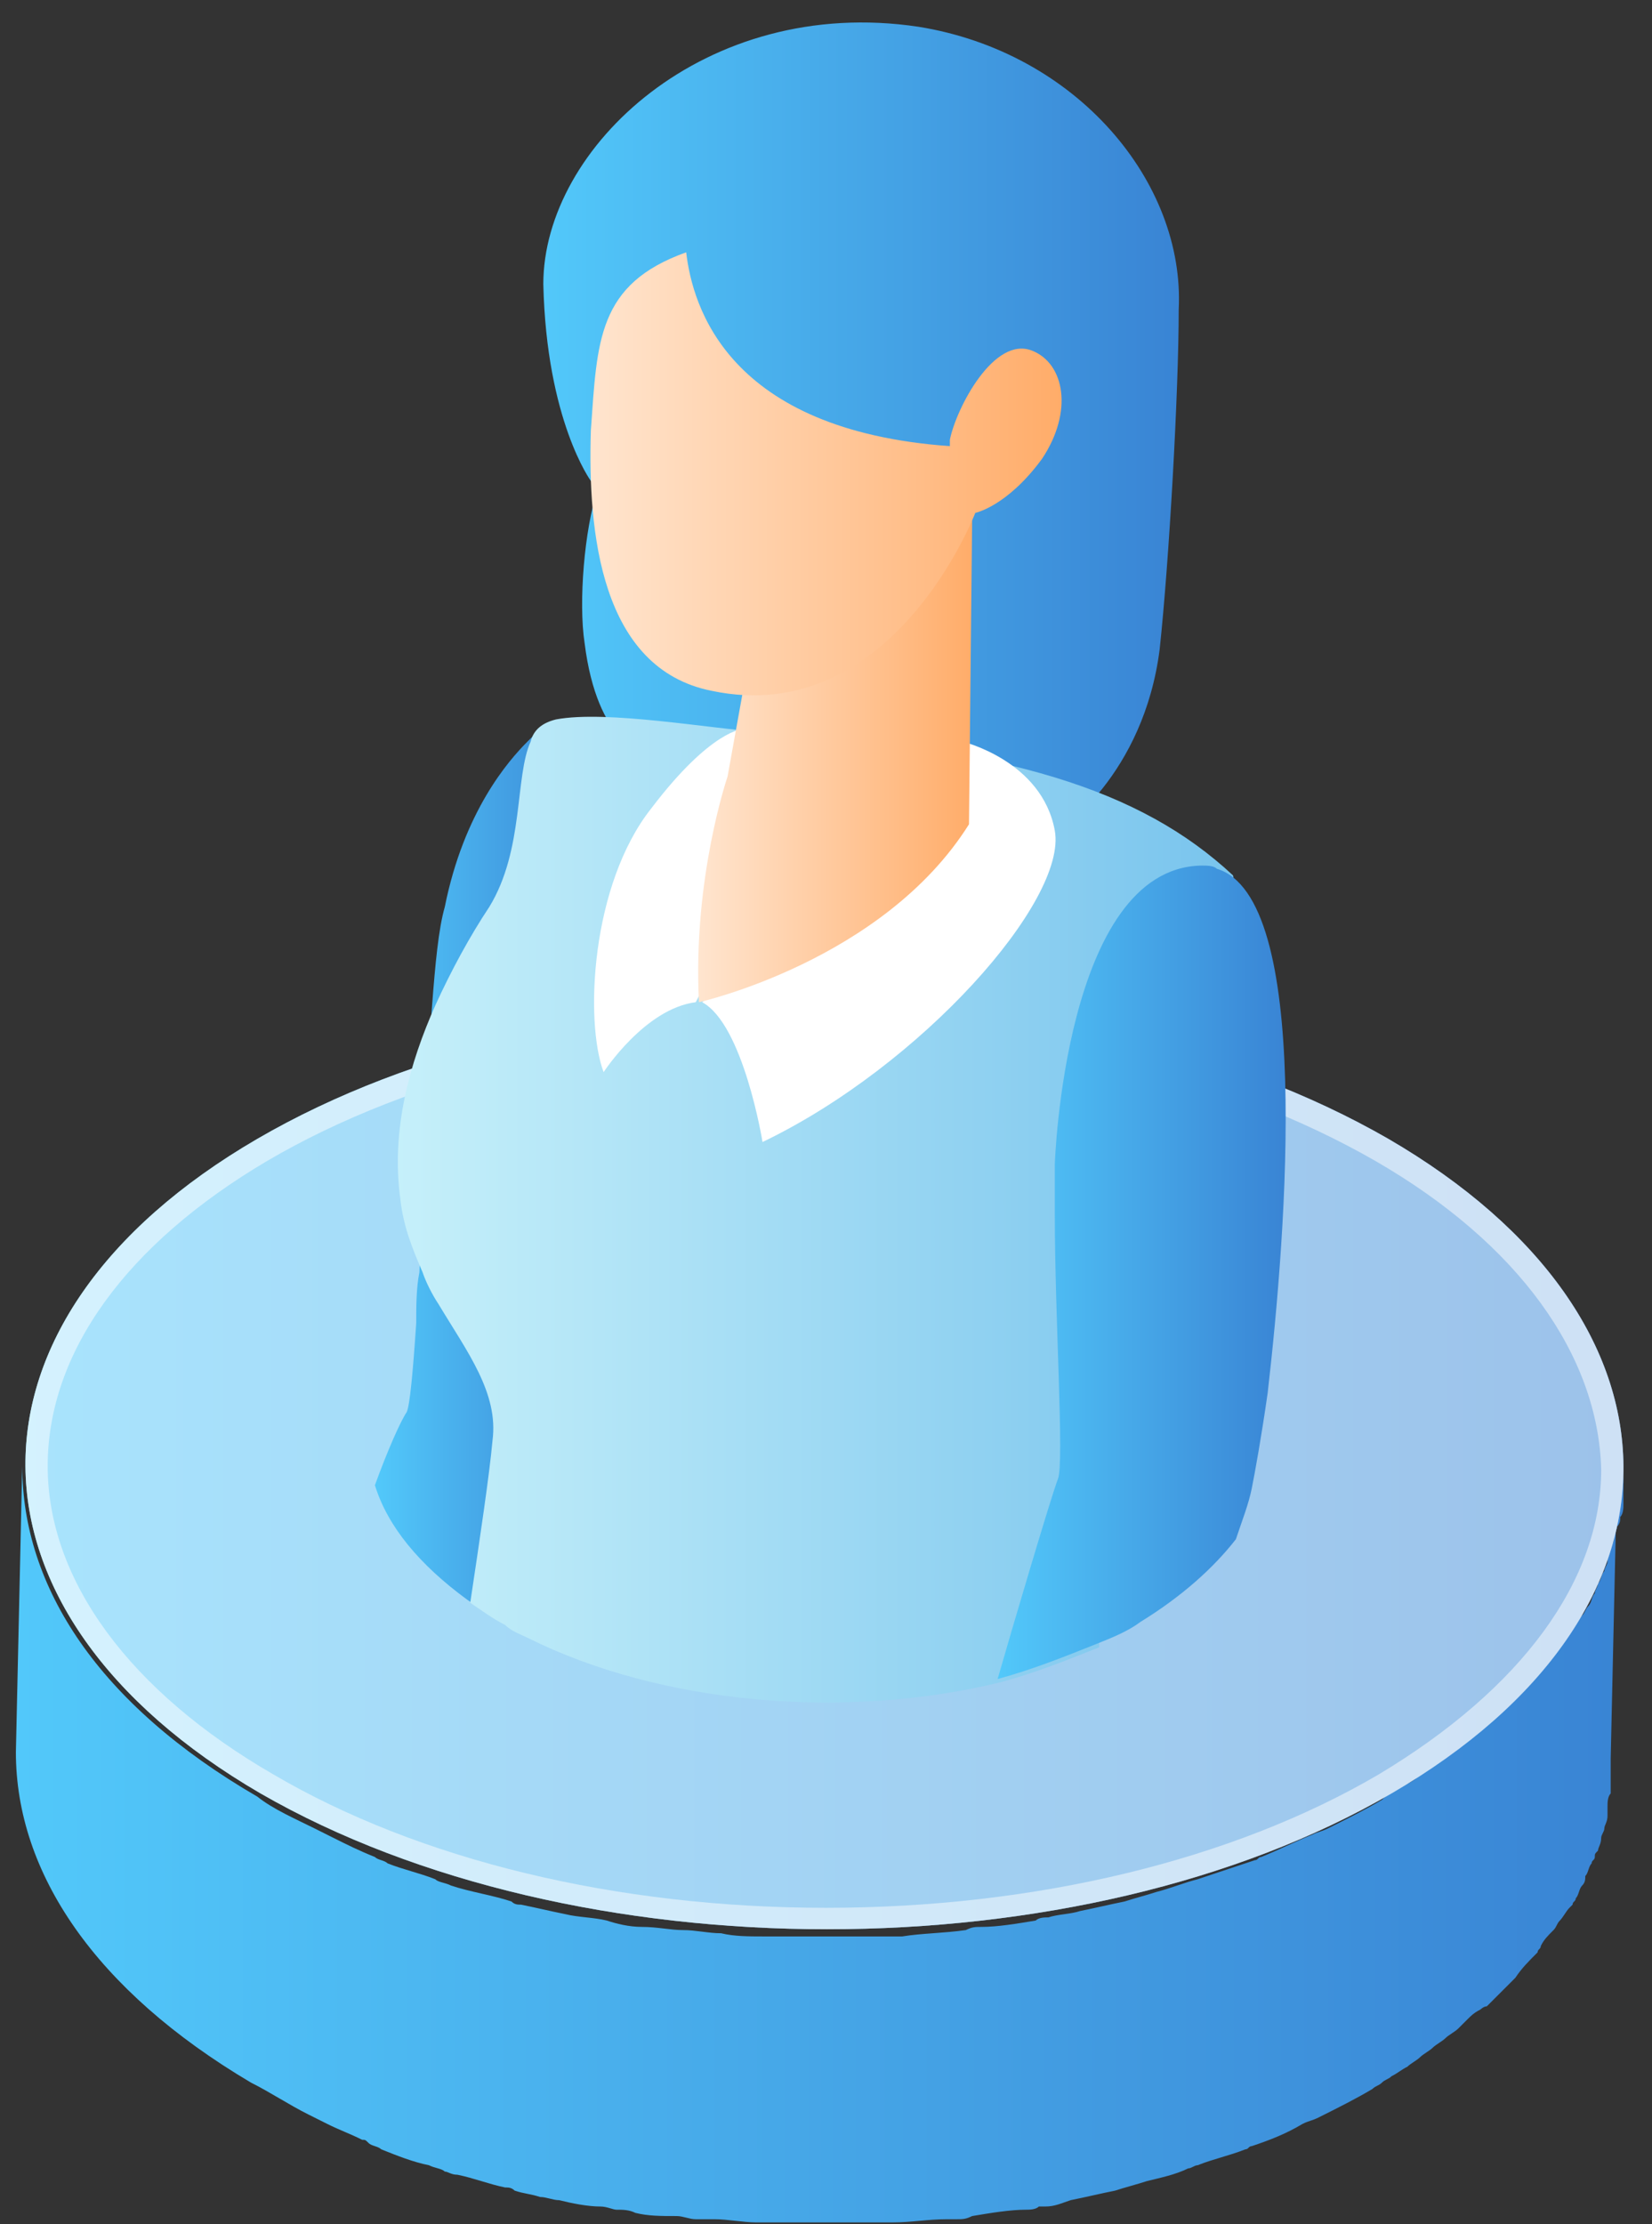
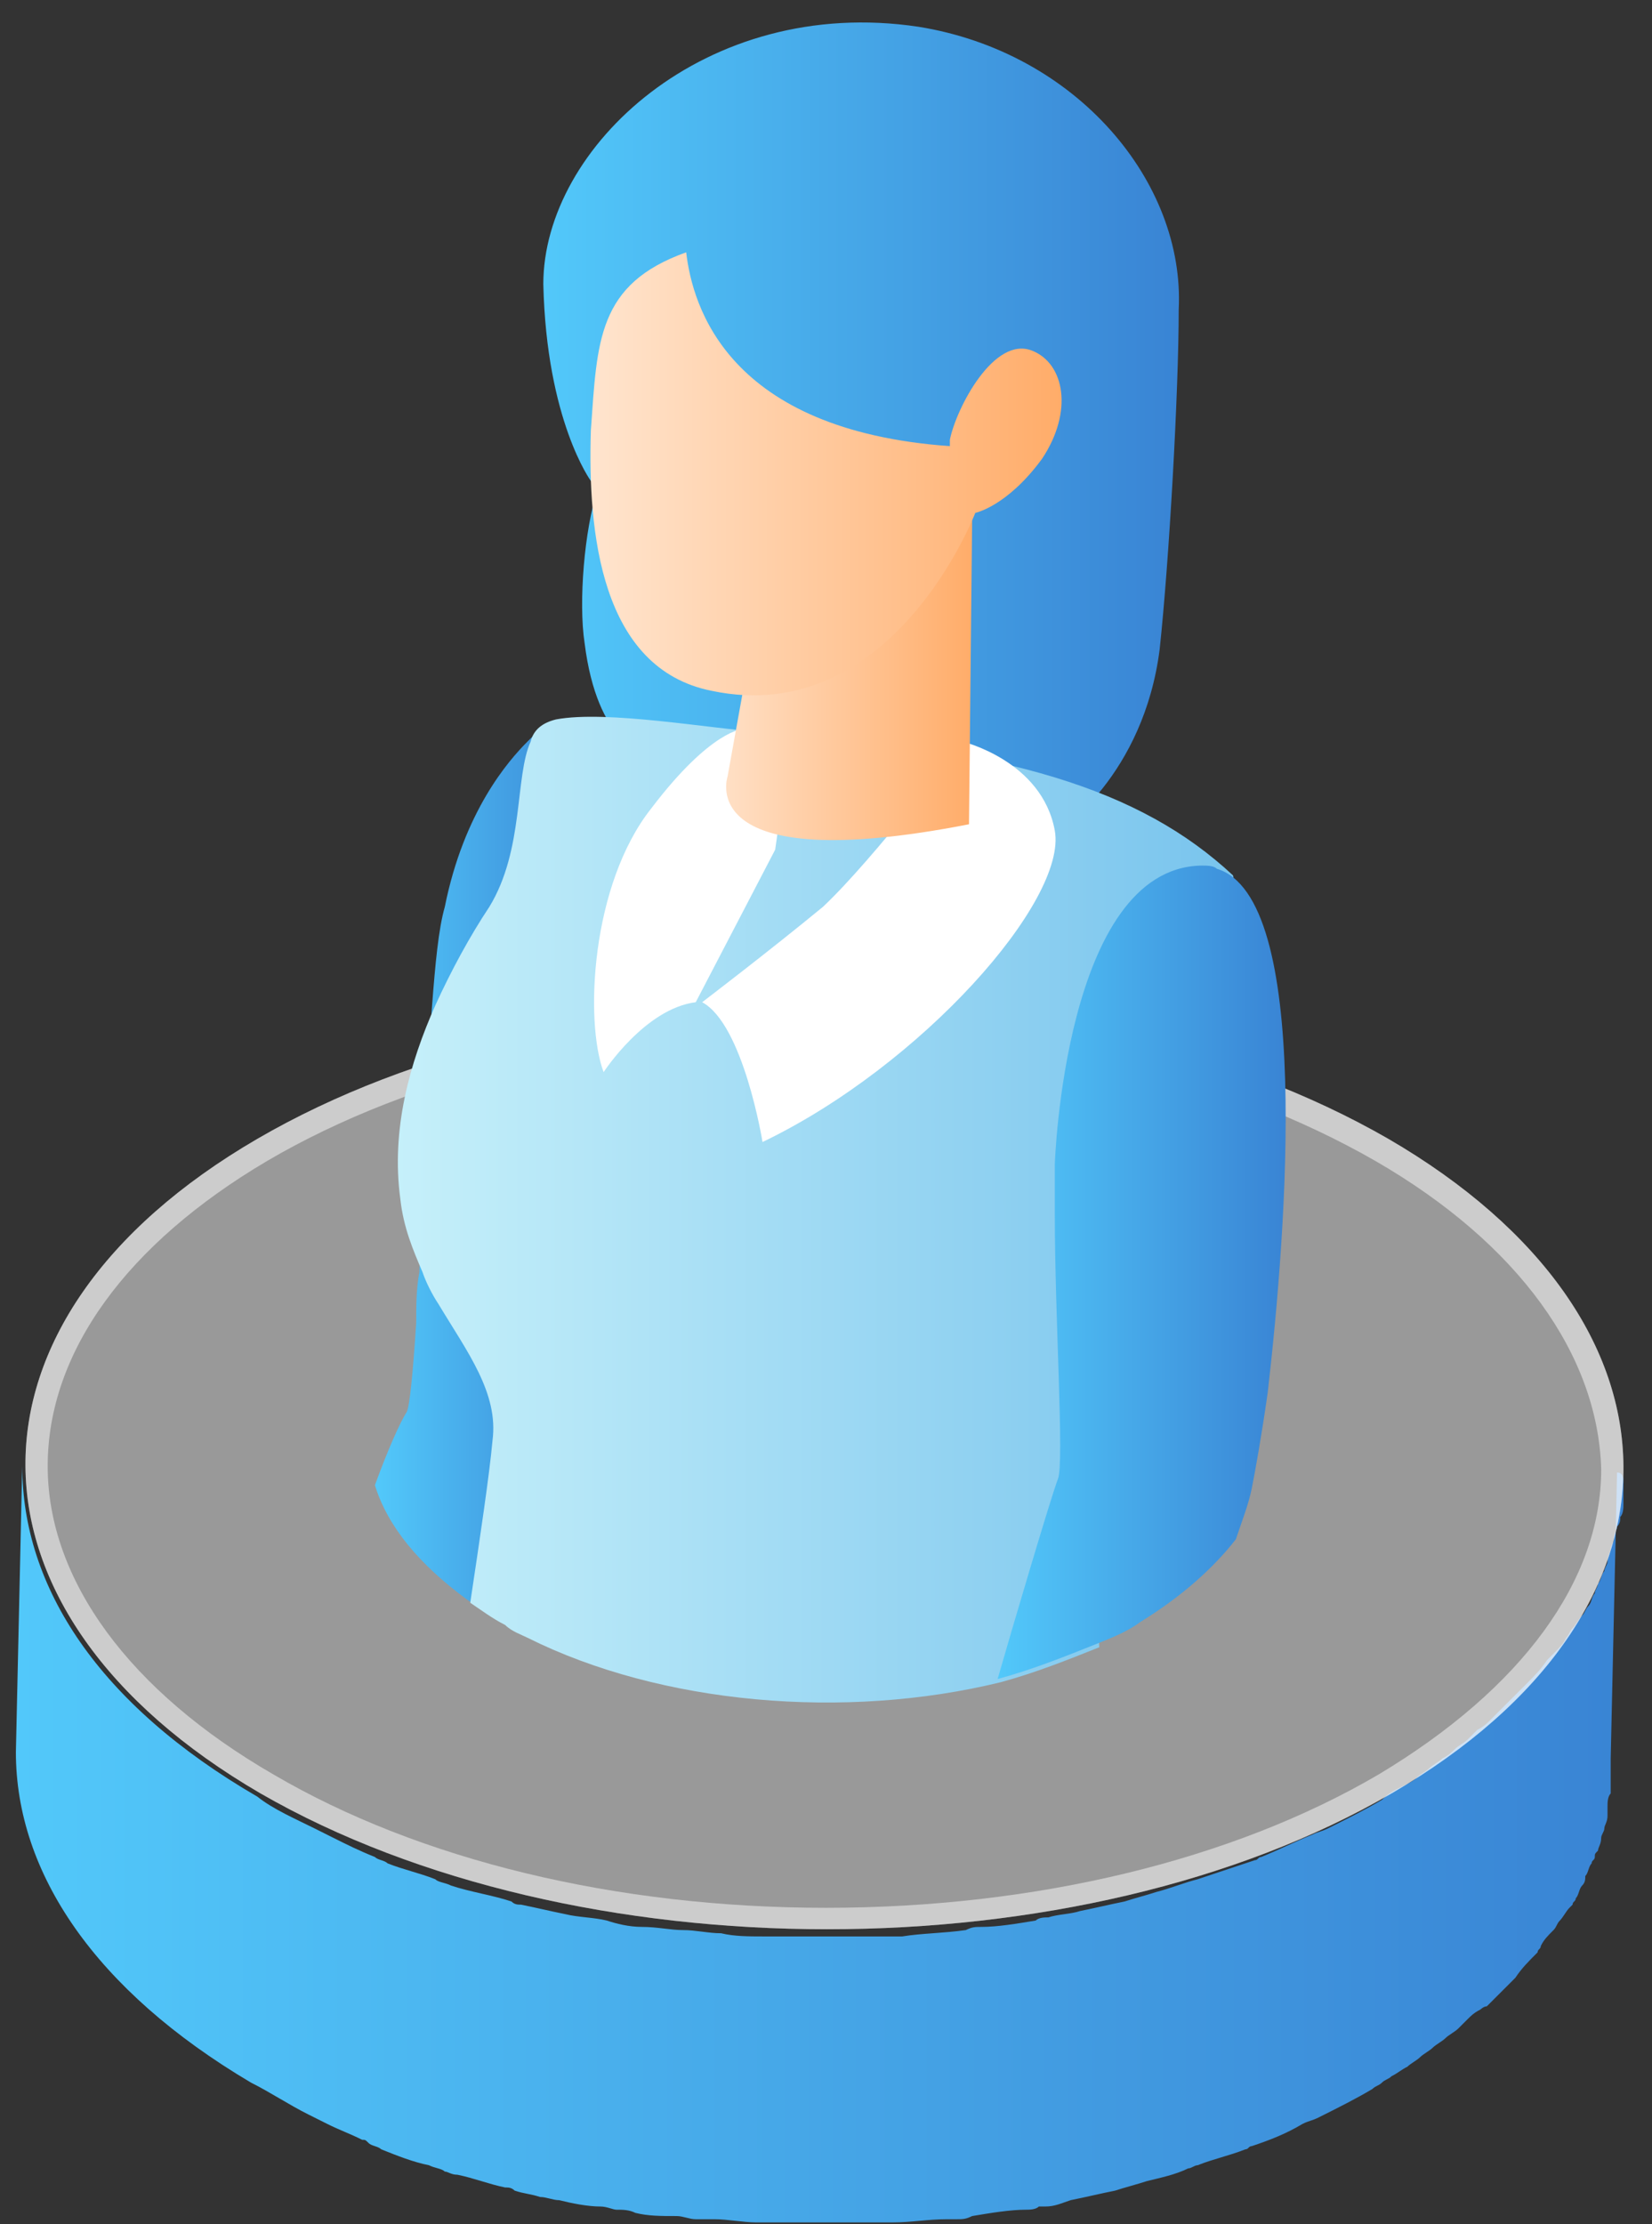
<svg xmlns="http://www.w3.org/2000/svg" width="52" height="70" viewBox="0 0 52 70" fill="none">
  <rect x="0" y="0" width="52" height="70" fill="#333333" stroke="none" />
  <path d="M51.1 46.642C51.1 46.742 51.1 46.942 51.1 47.042C51.1 47.142 51.1 47.242 51.1 47.342C51.1 47.442 51.1 47.642 51 47.742C51 47.842 51 47.942 50.9 48.042C50.9 48.142 50.8 48.242 50.8 48.442C50.8 48.542 50.7 48.642 50.7 48.742C50.7 48.842 50.6 48.942 50.6 49.142C50.6 49.242 50.5 49.342 50.5 49.442C50.4 49.542 50.4 49.742 50.3 49.842C50.3 49.942 50.2 50.042 50.2 50.142C50.1 50.242 50.1 50.442 50 50.542C49.9 50.642 49.9 50.742 49.8 50.842C49.7 50.942 49.6 51.142 49.5 51.242C49.4 51.342 49.4 51.442 49.3 51.542C49.2 51.742 49.1 51.842 48.9 52.042C48.8 52.142 48.8 52.142 48.7 52.242C48.5 52.542 48.3 52.742 48 53.042C47.9 53.142 47.9 53.142 47.8 53.242C47.6 53.442 47.4 53.642 47.2 53.842C47.1 53.942 47 54.042 46.9 54.142C46.8 54.242 46.7 54.342 46.5 54.442C46.4 54.542 46.3 54.642 46.2 54.742C46.1 54.842 45.9 54.942 45.8 55.042C45.7 55.142 45.6 55.242 45.4 55.342C45.3 55.442 45.1 55.542 45 55.642C44.9 55.742 44.7 55.842 44.6 55.942C44.5 56.042 44.3 56.142 44.1 56.242C43.9 56.342 43.7 56.442 43.5 56.642C43 56.942 42.4 57.242 41.8 57.542C41.6 57.642 41.5 57.642 41.3 57.742C40.8 57.942 40.2 58.242 39.7 58.442C39.6 58.442 39.6 58.542 39.5 58.542C38.9 58.742 38.3 58.942 37.7 59.142C37.3 59.242 36.8 59.442 36.4 59.542C36.1 59.642 35.7 59.742 35.4 59.842C34.9 59.942 34.5 60.042 34 60.142C33.7 60.242 33.3 60.242 33 60.342C32.9 60.342 32.7 60.342 32.6 60.442C32 60.542 31.4 60.642 30.9 60.642C30.7 60.642 30.6 60.642 30.4 60.742C29.7 60.842 29 60.842 28.4 60.942C28.3 60.942 28.1 60.942 28 60.942C27.5 60.942 27.1 60.942 26.6 60.942C26.1 60.942 25.7 60.942 25.2 60.942C24.8 60.942 24.4 60.942 24 60.942C23.6 60.942 23.1 60.942 22.7 60.842C22.3 60.842 21.9 60.742 21.5 60.742C21.1 60.742 20.7 60.642 20.2 60.642C19.8 60.642 19.4 60.542 19.1 60.442C18.7 60.342 18.2 60.342 17.8 60.242C17.3 60.142 16.9 60.042 16.4 59.942C16.3 59.942 16.2 59.942 16.1 59.842C15.5 59.642 14.8 59.542 14.2 59.342C14 59.242 13.8 59.242 13.7 59.142C13.2 58.942 12.7 58.842 12.2 58.642C12.1 58.542 11.9 58.542 11.8 58.442C11.3 58.242 10.9 58.042 10.5 57.842C10.3 57.742 10.1 57.642 9.9 57.542C9.3 57.242 8.6 56.942 8.1 56.542C3.1 53.642 0.7 49.942 0.7 46.142L0.5 55.142C0.5 58.942 3 62.642 7.9 65.542C8.5 65.842 9.1 66.242 9.7 66.542C9.9 66.642 10.1 66.742 10.3 66.842C10.7 67.042 11 67.142 11.4 67.342C11.5 67.342 11.5 67.342 11.6 67.442C11.7 67.542 11.9 67.542 12 67.642C12.5 67.842 13 68.042 13.5 68.142C13.7 68.242 13.9 68.242 14 68.342C14.1 68.342 14.2 68.442 14.4 68.442C14.9 68.542 15.4 68.742 15.9 68.842C16 68.842 16.1 68.842 16.2 68.942C16.5 69.042 16.7 69.042 17 69.142C17.2 69.142 17.4 69.242 17.6 69.242C18 69.342 18.5 69.442 18.9 69.442C19.1 69.442 19.3 69.542 19.4 69.542C19.6 69.542 19.8 69.542 20 69.642C20.4 69.742 20.8 69.742 21.3 69.742C21.5 69.742 21.7 69.842 21.9 69.842C22.1 69.842 22.3 69.842 22.5 69.842C22.9 69.842 23.4 69.942 23.8 69.942C24 69.942 24.2 69.942 24.4 69.942C24.6 69.942 24.7 69.942 24.9 69.942C25.4 69.942 25.8 69.942 26.3 69.942C26.5 69.942 26.8 69.942 27 69.942C27.2 69.942 27.5 69.942 27.7 69.942C27.8 69.942 28 69.942 28.1 69.942C28.7 69.942 29.2 69.842 29.8 69.842C29.9 69.842 30 69.842 30.1 69.842C30.3 69.842 30.4 69.842 30.6 69.742C31.2 69.642 31.8 69.542 32.3 69.542C32.4 69.542 32.6 69.542 32.7 69.442C32.8 69.442 32.8 69.442 32.9 69.442C33.2 69.442 33.4 69.342 33.7 69.242C34.2 69.142 34.6 69.042 35.1 68.942C35.4 68.842 35.8 68.742 36.1 68.642C36.5 68.542 37 68.442 37.4 68.242C37.5 68.242 37.6 68.142 37.7 68.142C38.2 67.942 38.7 67.842 39.2 67.642C39.3 67.642 39.3 67.542 39.4 67.542C40 67.342 40.5 67.142 41 66.842C41.2 66.742 41.3 66.742 41.5 66.642C42.1 66.342 42.7 66.042 43.2 65.742C43.3 65.642 43.4 65.642 43.5 65.542C43.6 65.442 43.7 65.442 43.8 65.342C44 65.242 44.1 65.142 44.3 65.042C44.4 64.942 44.6 64.842 44.7 64.742C44.8 64.642 45 64.542 45.1 64.442C45.2 64.342 45.4 64.242 45.5 64.142C45.6 64.042 45.8 63.942 45.9 63.842C46 63.742 46.1 63.642 46.2 63.542C46.3 63.442 46.4 63.342 46.6 63.242C46.6 63.242 46.7 63.142 46.8 63.142L46.9 63.042C47.1 62.842 47.3 62.642 47.5 62.442C47.6 62.342 47.6 62.342 47.7 62.242C47.9 61.942 48.1 61.742 48.4 61.442C48.4 61.342 48.5 61.342 48.5 61.242C48.6 61.042 48.7 60.942 48.9 60.742C49 60.642 49 60.542 49.1 60.442C49.2 60.342 49.3 60.142 49.4 60.042L49.5 59.942C49.5 59.842 49.6 59.842 49.6 59.742C49.7 59.642 49.7 59.442 49.8 59.342C49.9 59.242 49.9 59.142 49.9 59.042C50 58.942 50 58.742 50.1 58.642C50.1 58.542 50.2 58.542 50.2 58.442C50.2 58.342 50.2 58.342 50.3 58.242C50.3 58.142 50.4 58.042 50.4 57.842C50.4 57.742 50.5 57.642 50.5 57.542C50.5 57.442 50.6 57.342 50.6 57.142C50.6 57.042 50.6 57.042 50.6 56.942V56.842C50.6 56.742 50.6 56.542 50.7 56.442C50.7 56.342 50.7 56.242 50.7 56.142C50.7 56.042 50.7 55.842 50.7 55.742C50.7 55.642 50.7 55.642 50.7 55.542C50.7 55.442 50.7 55.442 50.7 55.342L50.9 46.342C51.1 46.342 51.1 46.542 51.1 46.642Z" fill="url(#paint0_linear_973_110)" />
-   <path d="M43.701 35.841C33.801 30.141 17.901 30.141 8.101 35.841C-1.699 41.541 -1.599 50.741 8.201 56.441C18.101 62.141 34.001 62.141 43.801 56.441C53.601 50.741 53.501 41.541 43.701 35.841Z" fill="url(#paint1_linear_973_110)" />
  <path opacity="0.5" d="M43.701 35.841C33.801 30.141 17.901 30.141 8.101 35.841C-1.699 41.541 -1.599 50.741 8.201 56.441C18.101 62.141 34.001 62.141 43.801 56.441C53.601 50.741 53.501 41.541 43.701 35.841Z" fill="white" />
  <path opacity="0.5" d="M43.701 35.841C33.801 30.141 17.901 30.141 8.101 35.841C-1.699 41.541 -1.599 50.741 8.201 56.441C18.101 62.141 34.001 62.141 43.801 56.441C53.601 50.741 53.501 41.541 43.701 35.841ZM43.401 55.841C38.801 58.541 32.601 60.041 26.001 60.041C19.401 60.041 13.201 58.541 8.601 55.841C4.101 53.241 1.501 49.741 1.501 46.141C1.501 42.541 4.001 39.141 8.401 36.541C13.001 33.841 19.201 32.341 25.801 32.341C32.401 32.341 38.601 33.841 43.301 36.541C47.801 39.141 50.301 42.641 50.401 46.241C50.401 49.741 47.901 53.141 43.401 55.841Z" fill="white" />
  <path d="M36.502 20.441C36.002 24.341 33.402 26.241 32.902 26.341C32.402 26.441 23.402 25.141 20.302 23.741C20.302 23.741 18.802 23.441 18.402 20.241C18.202 18.941 18.402 16.641 18.802 15.441C18.702 15.341 18.702 15.241 18.602 15.141C18.602 15.141 17.202 13.241 17.102 8.941C17.102 4.641 22.202 -0.159 28.902 0.841C33.902 1.641 37.302 5.741 37.102 9.741C37.102 12.341 36.802 17.641 36.502 20.441Z" fill="url(#paint2_linear_973_110)" />
  <path d="M18.701 45.041C18.801 45.341 17.401 49.341 16.501 51.441C16.301 51.341 16.001 51.241 15.801 51.041C15.401 50.841 15.001 50.541 14.701 50.341C13.201 49.241 12.201 48.041 11.801 46.741C12.201 45.641 12.601 44.741 12.801 44.441C12.901 44.241 13.001 43.141 13.101 41.641C13.101 41.141 13.101 40.541 13.201 40.041C13.301 37.441 13.401 34.241 13.601 31.641C13.701 30.341 13.801 29.241 14.001 28.541C14.601 25.541 16.001 23.941 16.601 23.341C16.801 23.141 16.901 23.041 16.901 23.041C16.901 23.041 17.801 29.041 18.001 29.941C18.201 30.841 18.001 33.341 18.201 33.841C18.301 34.241 18.401 36.441 18.501 38.241C18.501 38.741 18.501 39.241 18.601 39.641C18.701 41.341 18.701 44.641 18.701 45.041Z" fill="url(#paint3_linear_973_110)" />
  <path d="M36.302 39.741C35.502 42.341 34.702 44.641 34.602 45.941C34.402 47.341 34.502 49.641 34.602 51.841C33.602 52.241 32.602 52.641 31.502 52.941C26.602 54.141 20.802 53.641 16.602 51.541C16.402 51.441 16.102 51.341 15.902 51.141C15.502 50.941 15.102 50.641 14.802 50.441C15.102 48.441 15.402 46.441 15.502 45.341C15.702 43.841 14.702 42.541 13.802 41.041C13.602 40.741 13.402 40.341 13.302 40.041C13.002 39.341 12.702 38.641 12.602 37.741C12.302 35.541 12.902 33.441 13.702 31.641C14.202 30.541 14.802 29.441 15.402 28.541C16.502 26.741 16.202 24.441 16.702 23.341C16.802 22.941 17.102 22.741 17.502 22.641C19.102 22.341 22.402 22.941 24.002 23.041C31.702 23.541 35.902 24.841 38.802 27.541C38.902 27.641 38.602 28.041 38.702 28.141C39.302 30.041 37.702 35.241 36.302 39.741Z" fill="url(#paint4_linear_973_110)" />
  <path d="M30.302 23.341C30.302 23.341 32.802 23.941 33.202 26.141C33.602 28.341 29.002 33.541 24.002 35.941C24.002 35.941 23.402 32.241 22.102 31.541C22.102 31.541 24.202 29.941 25.902 28.541C27.502 27.041 30.302 23.341 30.302 23.341Z" fill="white" />
  <path d="M23.4 22.941C23.4 22.941 22.4 22.941 20.5 25.441C18.6 27.841 18.4 32.141 19 33.741C19 33.741 20.3 31.741 21.9 31.541L24.4 26.741C24.4 26.741 24.7 24.741 24.6 24.541C24.5 24.341 23.4 22.941 23.4 22.941Z" fill="white" />
-   <path d="M30.601 16.241L30.501 25.941C27.801 30.241 22.001 31.541 22.001 31.541C21.801 27.641 22.901 24.441 22.901 24.441L24.001 18.341L30.601 16.241Z" fill="url(#paint5_linear_973_110)" />
+   <path d="M30.601 16.241L30.501 25.941C21.801 27.641 22.901 24.441 22.901 24.441L24.001 18.341L30.601 16.241Z" fill="url(#paint5_linear_973_110)" />
  <path d="M39.902 43.841C39.702 45.241 39.502 46.341 39.402 46.841C39.302 47.341 39.102 47.841 38.902 48.441C38.202 49.341 37.202 50.241 35.902 51.041C35.502 51.341 35.002 51.541 34.502 51.741C33.502 52.141 32.502 52.541 31.402 52.841C31.802 51.441 33.102 47.041 33.302 46.541C33.502 46.041 33.202 41.441 33.202 38.241C33.202 37.641 33.202 37.141 33.202 36.641C33.202 36.641 33.502 27.341 37.802 27.241C38.002 27.241 38.202 27.241 38.302 27.341C41.302 28.241 40.502 38.641 39.902 43.841Z" fill="url(#paint6_linear_973_110)" />
  <path d="M32.799 14.441C31.699 15.941 30.699 16.141 30.699 16.141C30.699 16.141 28.099 22.941 22.399 21.741C18.899 21.041 18.499 16.741 18.599 13.541C18.799 10.741 18.799 8.941 21.599 7.941C21.799 9.641 22.899 13.541 29.899 14.041C29.899 14.041 29.899 13.941 29.899 13.841C30.099 12.841 31.299 10.541 32.499 11.041C33.499 11.441 33.799 12.941 32.799 14.441Z" fill="url(#paint7_linear_973_110)" />
  <defs>
    <linearGradient id="paint0_linear_973_110" x1="0.576" y1="57.855" x2="51.084" y2="57.855" gradientUnits="userSpaceOnUse">
      <stop stop-color="#52C8FA" />
      <stop offset="1" stop-color="#3984D4" />
    </linearGradient>
    <linearGradient id="paint1_linear_973_110" x1="0.748" y1="46.129" x2="51.085" y2="46.129" gradientUnits="userSpaceOnUse">
      <stop stop-color="#52C8FA" />
      <stop offset="1" stop-color="#3984D4" />
    </linearGradient>
    <linearGradient id="paint2_linear_973_110" x1="17.132" y1="13.527" x2="37.08" y2="13.527" gradientUnits="userSpaceOnUse">
      <stop stop-color="#52C8FA" />
      <stop offset="1" stop-color="#3984D4" />
    </linearGradient>
    <linearGradient id="paint3_linear_973_110" x1="11.888" y1="37.203" x2="18.731" y2="37.203" gradientUnits="userSpaceOnUse">
      <stop stop-color="#52C8FA" />
      <stop offset="1" stop-color="#3984D4" />
    </linearGradient>
    <linearGradient id="paint4_linear_973_110" x1="12.387" y1="38.008" x2="38.685" y2="38.008" gradientUnits="userSpaceOnUse">
      <stop stop-color="#C6F0FA" />
      <stop offset="1" stop-color="#79C4ED" />
    </linearGradient>
    <linearGradient id="paint5_linear_973_110" x1="21.996" y1="23.829" x2="30.634" y2="23.829" gradientUnits="userSpaceOnUse">
      <stop stop-color="#FFE5CF" />
      <stop offset="1" stop-color="#FFAC69" />
    </linearGradient>
    <linearGradient id="paint6_linear_973_110" x1="31.47" y1="40.031" x2="40.468" y2="40.031" gradientUnits="userSpaceOnUse">
      <stop stop-color="#52C8FA" />
      <stop offset="1" stop-color="#3984D4" />
    </linearGradient>
    <linearGradient id="paint7_linear_973_110" x1="18.52" y1="14.937" x2="33.421" y2="14.937" gradientUnits="userSpaceOnUse">
      <stop stop-color="#FFE5CF" />
      <stop offset="1" stop-color="#FFAC69" />
    </linearGradient>
  </defs>
</svg>